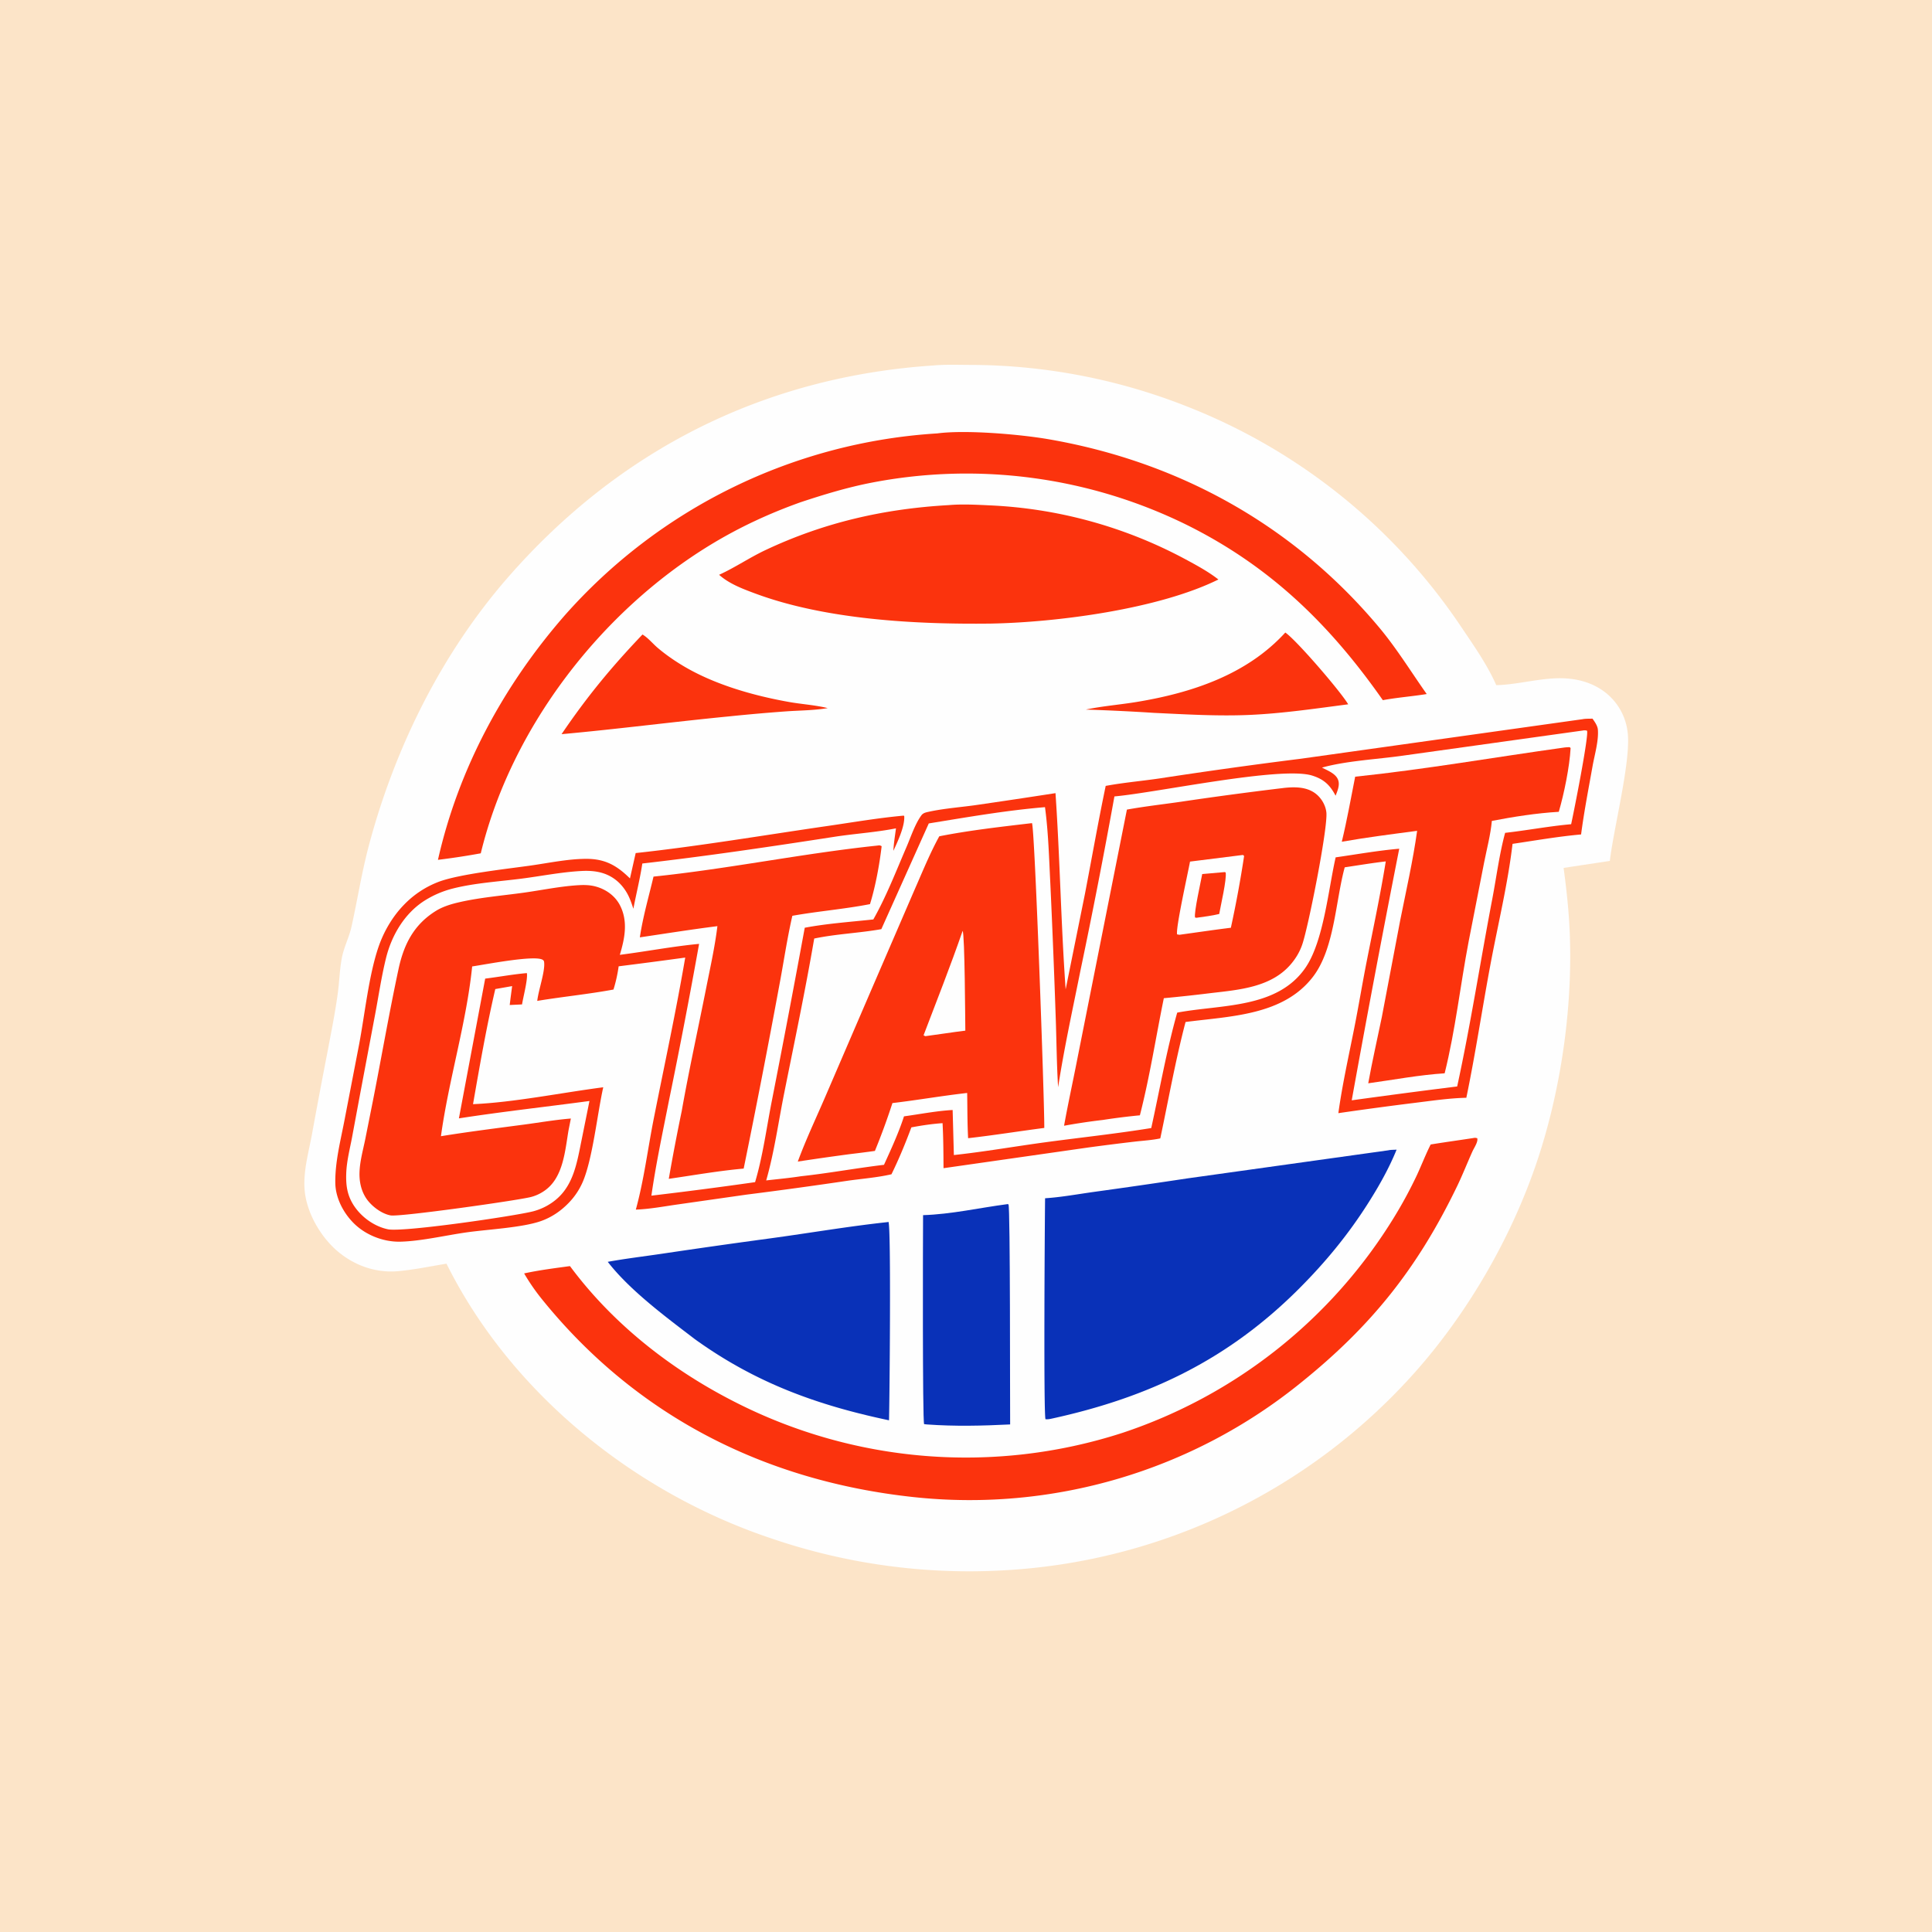
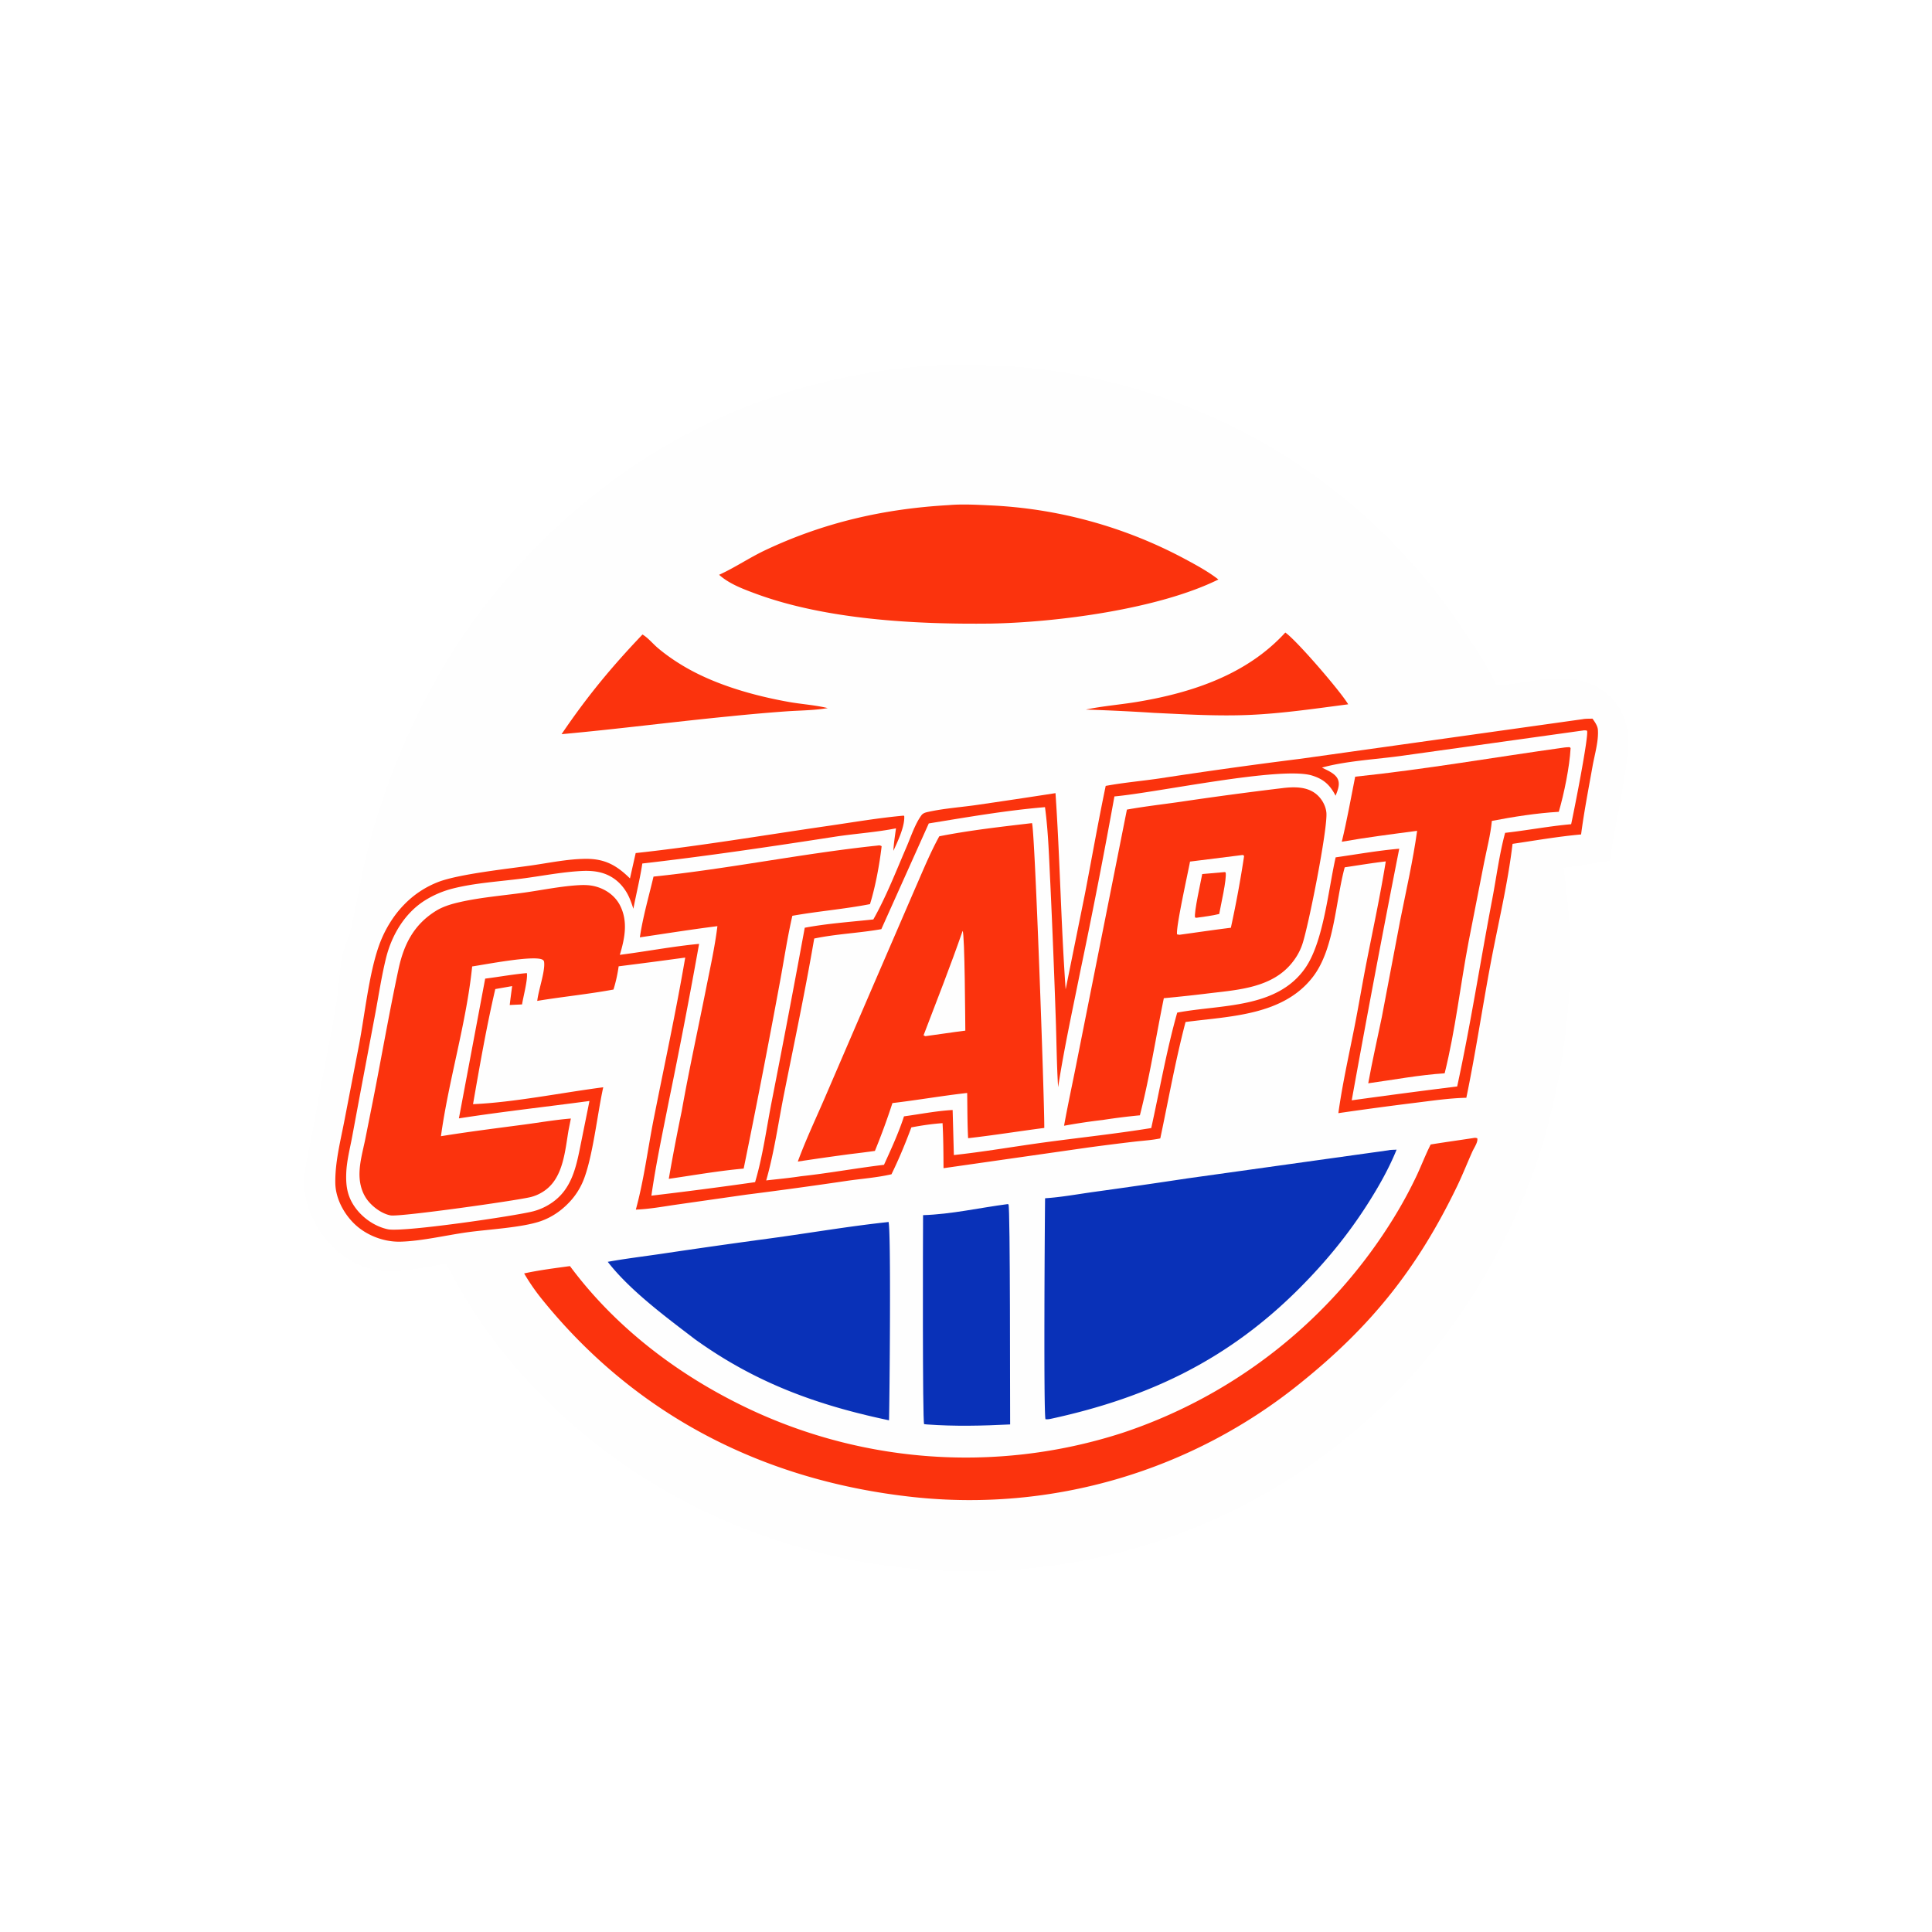
<svg xmlns="http://www.w3.org/2000/svg" version="1.1" style="display: block;" viewBox="0 0 2048 2048" width="1024" height="1024">
-   <path transform="translate(0,0)" fill="rgb(252,228,200)" d="M 0 0 L 2048 0 L 2048 2048 L 0 2048 L 0 0 z" />
  <path transform="translate(0,0)" fill="rgb(254,254,254)" d="M 989.31 387.413 C 1002.17 386.228 1015.59 386.773 1028.49 386.811 A 627.941 627.941 0 0 1 1257.46 430.558 A 623.716 623.716 0 0 1 1548.94 664.552 C 1562.21 684.266 1576.48 704.484 1586.11 726.293 C 1612.29 725.678 1638.33 716.587 1664.62 719.558 C 1683.52 721.695 1700.81 729.787 1712.67 745.009 A 62.76 62.76 0 0 1 1725.48 777.255 C 1728.74 807.519 1710.65 877.463 1706.49 912.622 L 1657.5 920.014 C 1660.05 939.094 1662.22 958.088 1663.4 977.313 C 1668.57 1061.55 1655.26 1156.06 1627.72 1235.81 C 1600.68 1314.14 1555.77 1391.54 1500.87 1453.6 A 628.986 628.986 0 0 1 1064.45 1664.59 A 648.428 648.428 0 0 1 817.489 1630.73 C 672.909 1582.39 541.66 1476.9 473.276 1339.55 C 456.328 1342.35 439.068 1345.96 421.972 1347.5 C 398.513 1349.6 375.758 1341.58 357.867 1326.39 C 339.579 1310.87 324.592 1284.84 322.854 1260.67 C 321.433 1240.89 327.281 1221.11 330.804 1201.81 A 7169.77 7169.77 0 0 1 347.11 1115.3 C 351.01 1094.67 355.207 1073.85 358.043 1053.05 C 359.746 1040.55 360.02 1027.8 362.369 1015.41 C 364.524 1004.04 370.129 993.504 372.633 982.204 C 379.017 953.402 383.493 924.432 391.117 895.855 C 418.722 792.396 468.174 692.43 538.822 611.624 C 656.902 476.567 810.242 399.354 989.31 387.413 z" />
  <path transform="translate(0,0)" fill="rgb(251,51,13)" d="M 1362.47 670.523 C 1374.05 678.337 1421.07 732.877 1429.14 746.602 C 1394.31 751.139 1358.85 756.398 1323.74 757.875 C 1290.45 759.276 1257.01 757.248 1223.75 755.692 A 2284.38 2284.38 0 0 0 1151.04 752.173 C 1168.87 748.397 1187.36 747.018 1205.37 744.028 C 1263.56 734.368 1321.73 715.135 1362.47 670.523 z" />
  <path transform="translate(0,0)" fill="rgb(251,51,13)" d="M 681.047 672.615 C 686.61 675.747 692.064 682.389 697.063 686.65 C 705.639 693.959 715.164 700.524 724.855 706.266 C 757.774 725.77 798.556 737.367 836.092 744.07 C 849.425 746.451 863.213 747.292 876.379 750.359 L 877.401 750.607 C 863.28 753.069 848.179 753.053 833.866 754.038 A 2001.48 2001.48 0 0 0 773.857 759.297 C 714.264 765.101 654.896 772.843 595.273 778.256 C 622.432 738.238 647.864 707.431 681.047 672.615 z" />
  <path transform="translate(0,0)" fill="rgb(251,51,13)" d="M 958.031 864.598 L 958.527 865.135 C 959.229 876.016 951.518 892.128 947.03 901.912 C 947.403 893.952 948.731 885.973 949.78 878.073 C 928.547 882.324 906.193 883.68 884.699 887.007 C 817.056 897.48 748.894 907.581 680.889 915.354 C 678.479 931.377 674.446 947.376 671.392 963.32 C 669.496 957.469 667.577 951.776 664.479 946.43 C 658.041 935.318 648.3 927.619 635.721 924.666 C 629.341 923.168 622.796 922.95 616.275 923.291 C 595.426 924.381 573.94 928.665 553.204 931.349 C 529.283 934.445 503.212 935.968 479.843 941.92 A 103.722 103.722 0 0 0 451.608 953.759 C 429.547 967.058 415.316 990.866 409.254 1015.38 C 404.539 1034.44 401.588 1054.15 397.996 1073.46 L 381.353 1161.73 L 372.99 1206.7 C 370.637 1218.8 367.488 1231.24 367.034 1243.59 C 366.579 1255.97 367.859 1266.51 374.668 1277.26 C 382.669 1289.89 396.396 1299.91 411.072 1303.07 C 427.039 1306.5 546.106 1288.97 565.175 1284.05 A 62.844 62.844 0 0 0 584.384 1275.36 C 607.306 1260.12 611.224 1234.46 616.314 1209.46 L 624.847 1167.1 C 578.723 1173.29 532.449 1178.39 486.455 1185.52 L 514.318 1037.38 C 529.056 1035.53 543.681 1032.81 558.484 1031.52 C 559.695 1037.94 554.564 1057.07 553.388 1064.73 L 540.326 1065.34 C 541.083 1058.65 542.022 1051.98 542.887 1045.31 L 525.032 1048.45 C 515.625 1088.74 508.545 1129.72 501.423 1170.46 C 544.566 1168.63 595.774 1158.22 639.466 1152.56 C 633.16 1180.68 628.296 1228.31 617.697 1252.98 A 73.778 73.778 0 0 1 603.4 1274.52 C 594.97 1283.45 584.751 1290.46 573.114 1294.5 C 553.287 1301.38 516.832 1303.23 494.788 1306.34 C 472.558 1309.48 446.534 1315.66 424.511 1316.23 C 406.918 1316.68 388.344 1309.57 375.681 1297.34 C 364.274 1286.32 355.646 1270.05 355.439 1253.97 C 355.154 1231.9 360.808 1209.97 364.988 1188.41 L 380.701 1106.98 C 386.772 1074.89 390.972 1033.64 401.278 1003.67 C 406.923 987.255 416.253 971.311 428.439 958.887 A 100.821 100.821 0 0 1 465.101 934.725 C 486.885 926.522 537.77 921.03 562.707 917.488 C 581.689 914.792 601.933 910.502 621.082 910.405 C 641.192 910.303 653.712 917.276 667.789 931.173 L 673.85 904.288 C 740.736 897.059 810.785 885.187 877.752 875.497 C 904.389 871.643 931.224 867.003 958.031 864.598 z" />
  <path transform="translate(0,0)" fill="rgb(9,49,184)" d="M 1068.03 1276.42 L 1069.02 1276.66 C 1071.02 1279.82 1070.57 1488.2 1070.79 1509.96 C 1041.2 1511.42 1012.38 1512.12 982.759 1509.98 L 979.601 1509.66 C 977.817 1505.57 978.329 1312.29 978.493 1288.11 C 1008.59 1287.16 1038.26 1280.3 1068.03 1276.42 z" />
  <path transform="translate(0,0)" fill="rgb(251,51,13)" d="M 929.358 896.424 C 931.831 896.194 932.383 895.687 934.572 897.034 C 932.328 916.369 928.003 939.867 922.23 958.416 C 895.016 963.717 867.24 965.906 839.927 970.782 C 834.315 995.173 830.686 1020.43 826.006 1045.05 A 10390.4 10390.4 0 0 1 788.325 1238.75 C 761.852 1241.11 735.26 1245.81 708.943 1249.62 A 2234.09 2234.09 0 0 1 722.631 1177.9 C 730.33 1134.43 739.913 1091.01 748.513 1047.68 C 752.853 1025.82 757.765 1003.9 760.479 981.764 C 733.026 985.222 705.648 989.593 678.273 993.638 C 681.447 972.11 687.738 950.428 692.756 929.231 C 771.935 921.059 850.201 904.785 929.358 896.424 z" />
  <path transform="translate(0,0)" fill="rgb(9,49,184)" d="M 940.67 1295.51 L 941.776 1295.25 C 944.752 1298.9 942.961 1486.8 942.389 1505.58 C 865.617 1489.41 800.601 1465.68 736.462 1419.48 C 706.184 1396.3 667.687 1367.93 644.246 1337.58 C 662.915 1334.21 681.941 1331.92 700.718 1329.16 A 8245.39 8245.39 0 0 1 816.95 1312.66 C 858.091 1307.06 899.436 1299.95 940.67 1295.51 z" />
  <path transform="translate(0,0)" fill="rgb(251,51,13)" d="M 1005.69 535.437 C 1019.74 534.231 1034.61 535.014 1048.69 535.688 A 483.583 483.583 0 0 1 1255.74 592.378 C 1267.88 598.913 1280.69 605.794 1291.56 614.284 C 1228.27 645.622 1120.69 659.735 1050.43 661.02 C 971.157 661.981 875.535 656.983 800.581 629.15 C 787.345 624.235 772.929 618.855 762.28 609.303 C 779.015 601.717 794.604 591.041 811.363 583.142 C 873.669 553.777 937.085 539.329 1005.69 535.437 z" />
  <path transform="translate(0,0)" fill="rgb(251,51,13)" d="M 1561.72 1206.38 C 1563.65 1206.03 1563.98 1206.05 1566 1206.6 C 1566.11 1207.86 1566.21 1208.15 1565.9 1209.57 C 1565.11 1213.25 1562.28 1217.36 1560.71 1220.85 C 1555.21 1233.11 1550.38 1245.48 1544.51 1257.63 C 1502.64 1344.25 1454.02 1405.38 1378.92 1465.78 A 557.245 557.245 0 0 1 968.019 1586.93 C 810.154 1569.84 673.855 1500.7 573.801 1376.37 A 221.068 221.068 0 0 1 555.603 1349.88 C 571.523 1346.39 588.036 1344.33 604.19 1342.12 C 649.495 1403.22 711.205 1451.67 778.758 1486.02 A 538.715 538.715 0 0 0 1189.53 1519 A 535.438 535.438 0 0 0 1478.31 1289.52 A 462.039 462.039 0 0 0 1501.88 1245.88 C 1506.93 1235.04 1511.18 1223.87 1516.58 1213.2 C 1531.59 1210.75 1546.68 1208.69 1561.72 1206.38 z" />
-   <path transform="translate(0,0)" fill="rgb(251,51,13)" d="M 993.633 459.421 C 1023.55 455.468 1081 460.333 1111.49 465.602 C 1250.08 489.556 1371.76 557.116 1462.27 665.491 C 1480.62 687.469 1495.86 712.333 1512.37 735.715 C 1496.91 738.219 1481.3 739.36 1465.87 742.199 C 1410.11 662.633 1347.5 601.272 1259.87 557.325 A 528.347 528.347 0 0 0 923.229 511.79 C 897.891 516.75 873.194 524.272 848.712 532.371 C 815.154 544.354 783.68 558.952 753.215 577.495 C 636.886 648.301 541.912 771.544 509.64 904.548 A 766.745 766.745 0 0 1 464.252 911.46 C 485.92 815.202 533.576 727.031 598.154 652.884 A 574.483 574.483 0 0 1 993.633 459.421 z" />
  <path transform="translate(0,0)" fill="rgb(9,49,184)" d="M 1471.65 1219.38 C 1474.3 1218.77 1477.7 1218.88 1480.44 1218.69 C 1472.13 1239.19 1460.86 1258.94 1448.92 1277.55 C 1428.19 1309.85 1404.75 1338.22 1377.68 1365.39 C 1302.32 1441.01 1218.54 1481.14 1115.11 1503.75 C 1112.65 1504.29 1110.83 1504.66 1108.29 1504.44 C 1106.11 1500.64 1107.54 1287.79 1107.84 1270.2 C 1124.95 1269.1 1142.43 1265.86 1159.42 1263.49 A 7404.24 7404.24 0 0 0 1258.5 1249.17 L 1471.65 1219.38 z" />
  <path transform="translate(0,0)" fill="rgb(251,51,13)" d="M 1677.66 762.368 C 1680.96 761.722 1684.74 761.92 1688.11 761.79 C 1690.45 765.113 1693.49 769.308 1693.82 773.492 C 1694.76 785.402 1690.29 800.314 1688.19 812.107 C 1683.91 836.19 1679.19 860.293 1676.02 884.551 C 1651.73 886.717 1627.48 890.969 1603.36 894.526 C 1598.32 937.101 1588.08 979.064 1580.17 1021.15 C 1571.26 1068.55 1564.18 1116.48 1554.37 1163.68 C 1536.36 1164.1 1518.3 1166.78 1500.44 1168.99 A 3809.39 3809.39 0 0 0 1418.71 1179.99 C 1422.87 1149.91 1429.68 1119.45 1435.6 1089.63 C 1440.21 1066.4 1444.05 1043.02 1448.62 1019.79 C 1455.61 984.254 1463.21 948.886 1468.98 913.122 C 1454.44 914.813 1439.94 917.248 1425.46 919.403 C 1415.69 955.069 1414.69 1005.57 1391.84 1035.38 C 1360.23 1076.63 1304.06 1077.13 1256.74 1083.36 C 1246.08 1123.83 1238.63 1165.79 1229.95 1206.76 C 1220.97 1208.66 1211.36 1209.17 1202.24 1210.24 A 2763.34 2763.34 0 0 0 1154.16 1216.31 L 1000.17 1238.33 C 1000.08 1222.41 1000.02 1206.51 999.151 1190.61 C 988.128 1191.32 976.93 1193.04 966.082 1195.07 C 959.824 1211.86 952.881 1228.69 944.994 1244.78 C 929.855 1248.29 913.475 1249.49 898.014 1251.71 A 5046.77 5046.77 0 0 1 791.011 1266.39 L 716.998 1276.96 C 702.793 1279 688.349 1281.72 674.011 1282.23 C 682.667 1250.69 686.704 1217.58 693.075 1185.5 C 704.347 1128.72 716.614 1072.13 726.369 1015.07 A 6019.52 6019.52 0 0 1 655.798 1024.33 C 654.608 1032.79 652.853 1040.79 650.316 1048.95 C 623.616 1053.9 596.334 1056.54 569.501 1060.99 C 570.816 1049.61 577.525 1030.85 576.883 1020.96 C 576.773 1019.27 576.716 1018.35 575.252 1017.42 C 566.792 1012.09 513.264 1022.65 500.519 1024.46 C 494.441 1084.25 475.596 1144.82 467.42 1204.43 C 496.719 1199.66 526.085 1196.01 555.506 1192.11 C 572.008 1189.92 588.545 1187.02 605.137 1185.69 L 602.65 1198.24 C 599.048 1219.44 597.191 1247.12 578.635 1261.17 A 44.601 44.601 0 0 1 562.745 1268.9 C 547.665 1272.68 423.964 1290.13 414.08 1288.38 C 404.209 1286.63 393.229 1278.09 387.949 1269.92 C 382.735 1261.86 380.793 1252.3 381.092 1242.8 C 381.456 1231.17 384.703 1219.61 387.053 1208.26 L 395.387 1166.49 C 404.523 1120.12 412.541 1073.54 422.441 1027.33 C 428.053 1001.12 438.678 980.102 462.126 965.56 C 468.876 961.374 476.968 958.757 484.654 956.91 C 507.631 951.387 532.118 949.502 555.529 946.227 C 574.9 943.517 594.854 939.303 614.358 938.286 C 620.081 937.988 625.76 938.216 631.328 939.708 C 642.072 942.587 651.818 949.404 657.041 959.37 C 665.986 976.437 662.299 994.772 657.04 1012.17 C 685.019 1008.61 713.035 1003.2 741.07 1000.55 A 6539.86 6539.86 0 0 1 709.24 1166.07 C 702.621 1199.69 695.351 1233.53 690.501 1267.45 A 4505.92 4505.92 0 0 0 800.419 1253.13 C 808.723 1225.32 812.608 1195.06 818.263 1166.53 A 15394.7 15394.7 0 0 0 853.064 983.451 C 876.886 978.932 901.657 977.273 925.758 974.642 C 939.456 950.505 949.965 923.254 960.976 897.749 C 965.566 887.117 969.889 873.655 976.695 864.311 C 978.598 861.699 981.592 861.136 984.613 860.481 C 1000.61 857.009 1017.65 855.773 1033.88 853.508 A 8404.31 8404.31 0 0 0 1118.87 840.761 C 1123.6 910 1124.67 979.508 1129.63 1048.75 L 1150.03 947.831 C 1157.4 909.557 1164.09 871.26 1172.09 833.092 C 1190.72 829.605 1209.97 827.968 1228.75 825.223 A 5459.72 5459.72 0 0 1 1378.89 804.3 L 1677.66 762.368 z" />
  <path transform="translate(0,0)" fill="rgb(254,254,254)" d="M 1677.65 774.41 C 1679.46 774.073 1680.5 774.098 1682.29 774.551 C 1684.55 779.237 1667.95 862.653 1665.48 873.704 C 1642.16 875.747 1618.81 880.232 1595.49 882.85 C 1589.37 905.413 1586.3 929.803 1581.9 952.843 C 1569.26 1018.98 1558.95 1085.92 1544.67 1151.69 A 8076.89 8076.89 0 0 0 1432.88 1166.39 A 16893.7 16893.7 0 0 1 1483.25 899.682 C 1460.79 901.592 1438.17 905.65 1415.84 908.831 C 1408.06 943.112 1403.03 998.074 1383.74 1025.98 C 1353.64 1069.55 1294.1 1064.65 1247.89 1073.42 C 1236.6 1113.43 1229.34 1155.16 1220.37 1195.78 C 1182.9 1201.87 1144.96 1205.86 1107.32 1210.96 C 1075.3 1215.31 1043.25 1220.94 1011.14 1224.4 L 1009.84 1176.65 C 992.806 1177.58 975.214 1181.06 958.267 1183.38 C 952.699 1200.65 944.59 1218.24 937.065 1234.76 C 907.639 1238.25 878.431 1243.69 848.98 1246.87 C 836.82 1248.77 824.435 1249.88 812.206 1251.31 C 820.768 1221.41 825.166 1189.29 831.286 1158.74 C 842.219 1104.16 853.7 1049.77 863.105 994.896 C 886.341 989.996 910.78 989.116 934.25 984.943 L 984.542 872.875 C 1025.17 866.283 1066.71 859.021 1107.73 855.624 C 1111.35 882.363 1112.05 910.218 1113.43 937.173 A 11467.8 11467.8 0 0 1 1119.19 1081.16 C 1120 1104.92 1120.15 1128.76 1121.65 1152.48 C 1128.04 1111.05 1137.09 1069.87 1145.33 1028.76 A 6712.44 6712.44 0 0 0 1181.33 844.246 C 1226.12 840.282 1358.07 811.873 1390.96 822.145 C 1403.42 826.034 1409.93 832.277 1415.78 843.504 C 1417.74 838.405 1420.42 832.471 1418.54 826.971 C 1416.17 820.032 1407.33 816.849 1401.37 813.683 C 1426.94 806.496 1460.01 804.887 1486.85 801.062 L 1677.65 774.41 z" />
  <path transform="translate(0,0)" fill="rgb(251,51,13)" d="M 1658.51 792.359 C 1660.36 792.035 1662.17 792.08 1664.05 792.064 L 1664.9 793.051 C 1663.84 812.745 1658.02 841.294 1652.37 860.554 C 1628.81 861.952 1604.62 865.743 1581.44 870.201 C 1580.05 884.958 1576.03 900.102 1573.16 914.659 L 1556.77 998.292 C 1547.94 1044.6 1542.8 1091.98 1531.39 1137.75 C 1504.54 1139.46 1477.1 1144.67 1450.39 1148.34 C 1454.59 1124.92 1459.97 1101.58 1464.77 1078.26 L 1484.38 975.06 C 1490.62 943.738 1497.82 912.353 1502.21 880.716 C 1475.59 884.233 1448.81 887.639 1422.36 892.281 C 1427.88 869.511 1431.97 846.31 1436.54 823.331 C 1510.79 815.587 1584.58 802.629 1658.51 792.359 z" />
  <path transform="translate(0,0)" fill="rgb(251,51,13)" d="M 1359.81 835.4 C 1360.33 835.333 1360.85 835.253 1361.38 835.198 C 1372.98 833.978 1385.82 834.023 1395.31 841.815 C 1401.02 846.5 1405.25 853.859 1406.01 861.227 C 1407.7 877.72 1386.99 982.141 1380.44 1001.22 C 1377.86 1008.72 1374.05 1015.25 1368.99 1021.35 C 1347.88 1046.84 1313.28 1049.21 1282.64 1052.83 A 1630.44 1630.44 0 0 1 1233.71 1058.13 C 1225.25 1099.46 1218.82 1141.41 1208.32 1182.28 A 676.69 676.69 0 0 0 1169.03 1187.2 A 637.893 637.893 0 0 0 1127.95 1193.34 C 1132.15 1169.97 1137.29 1146.77 1141.82 1123.46 L 1194.57 858.209 C 1213.47 854.788 1232.81 852.63 1251.82 849.878 A 3873.06 3873.06 0 0 1 1359.81 835.4 z" />
  <path transform="translate(0,0)" fill="rgb(254,254,254)" d="M 1316.54 906.417 L 1317.81 906.342 L 1318.8 907.421 A 1189.54 1189.54 0 0 1 1304.77 983.459 C 1286.57 985.708 1268.41 988.418 1250.24 990.908 L 1247.78 990.479 C 1246.11 984.213 1259.28 925.273 1261.48 913.319 L 1316.54 906.417 z" />
  <path transform="translate(0,0)" fill="rgb(251,51,13)" d="M 1298.14 924.454 L 1299.26 924.809 C 1300.51 932.155 1294 959.734 1292.42 968.864 C 1284.48 970.779 1276.31 971.742 1268.23 972.89 L 1266.81 972.589 C 1265.44 967.622 1273.02 934.248 1274.4 926.542 L 1298.14 924.454 z" />
  <path transform="translate(0,0)" fill="rgb(251,51,13)" d="M 1093.93 872.548 C 1096.9 877.095 1107.18 1166.59 1106.99 1195.66 C 1080.08 1199.14 1053.21 1203.5 1026.25 1206.53 C 1025.37 1190.62 1025.53 1174.53 1025.24 1158.59 C 998.8 1161.55 972.481 1166.19 946.016 1169.3 A 715.525 715.525 0 0 1 927.437 1220.03 A 1224.6 1224.6 0 0 1 901.501 1223.35 A 2880.09 2880.09 0 0 0 845.705 1231.31 C 854.07 1208.48 864.697 1186.07 874.34 1163.72 L 924.118 1048.14 L 969.159 943.882 C 977.609 924.731 985.584 904.851 995.686 886.508 C 1027.7 880.154 1061.49 876.377 1093.93 872.548 z" />
  <path transform="translate(0,0)" fill="rgb(254,254,254)" d="M 1020.43 986.764 C 1022.74 990.266 1023.13 1082.33 1023.29 1092.53 C 1009.13 1094.23 995.021 1096.56 980.873 1098.39 L 979.015 1097.46 C 993.074 1060.58 1007.5 1024.11 1020.43 986.764 z" />
</svg>